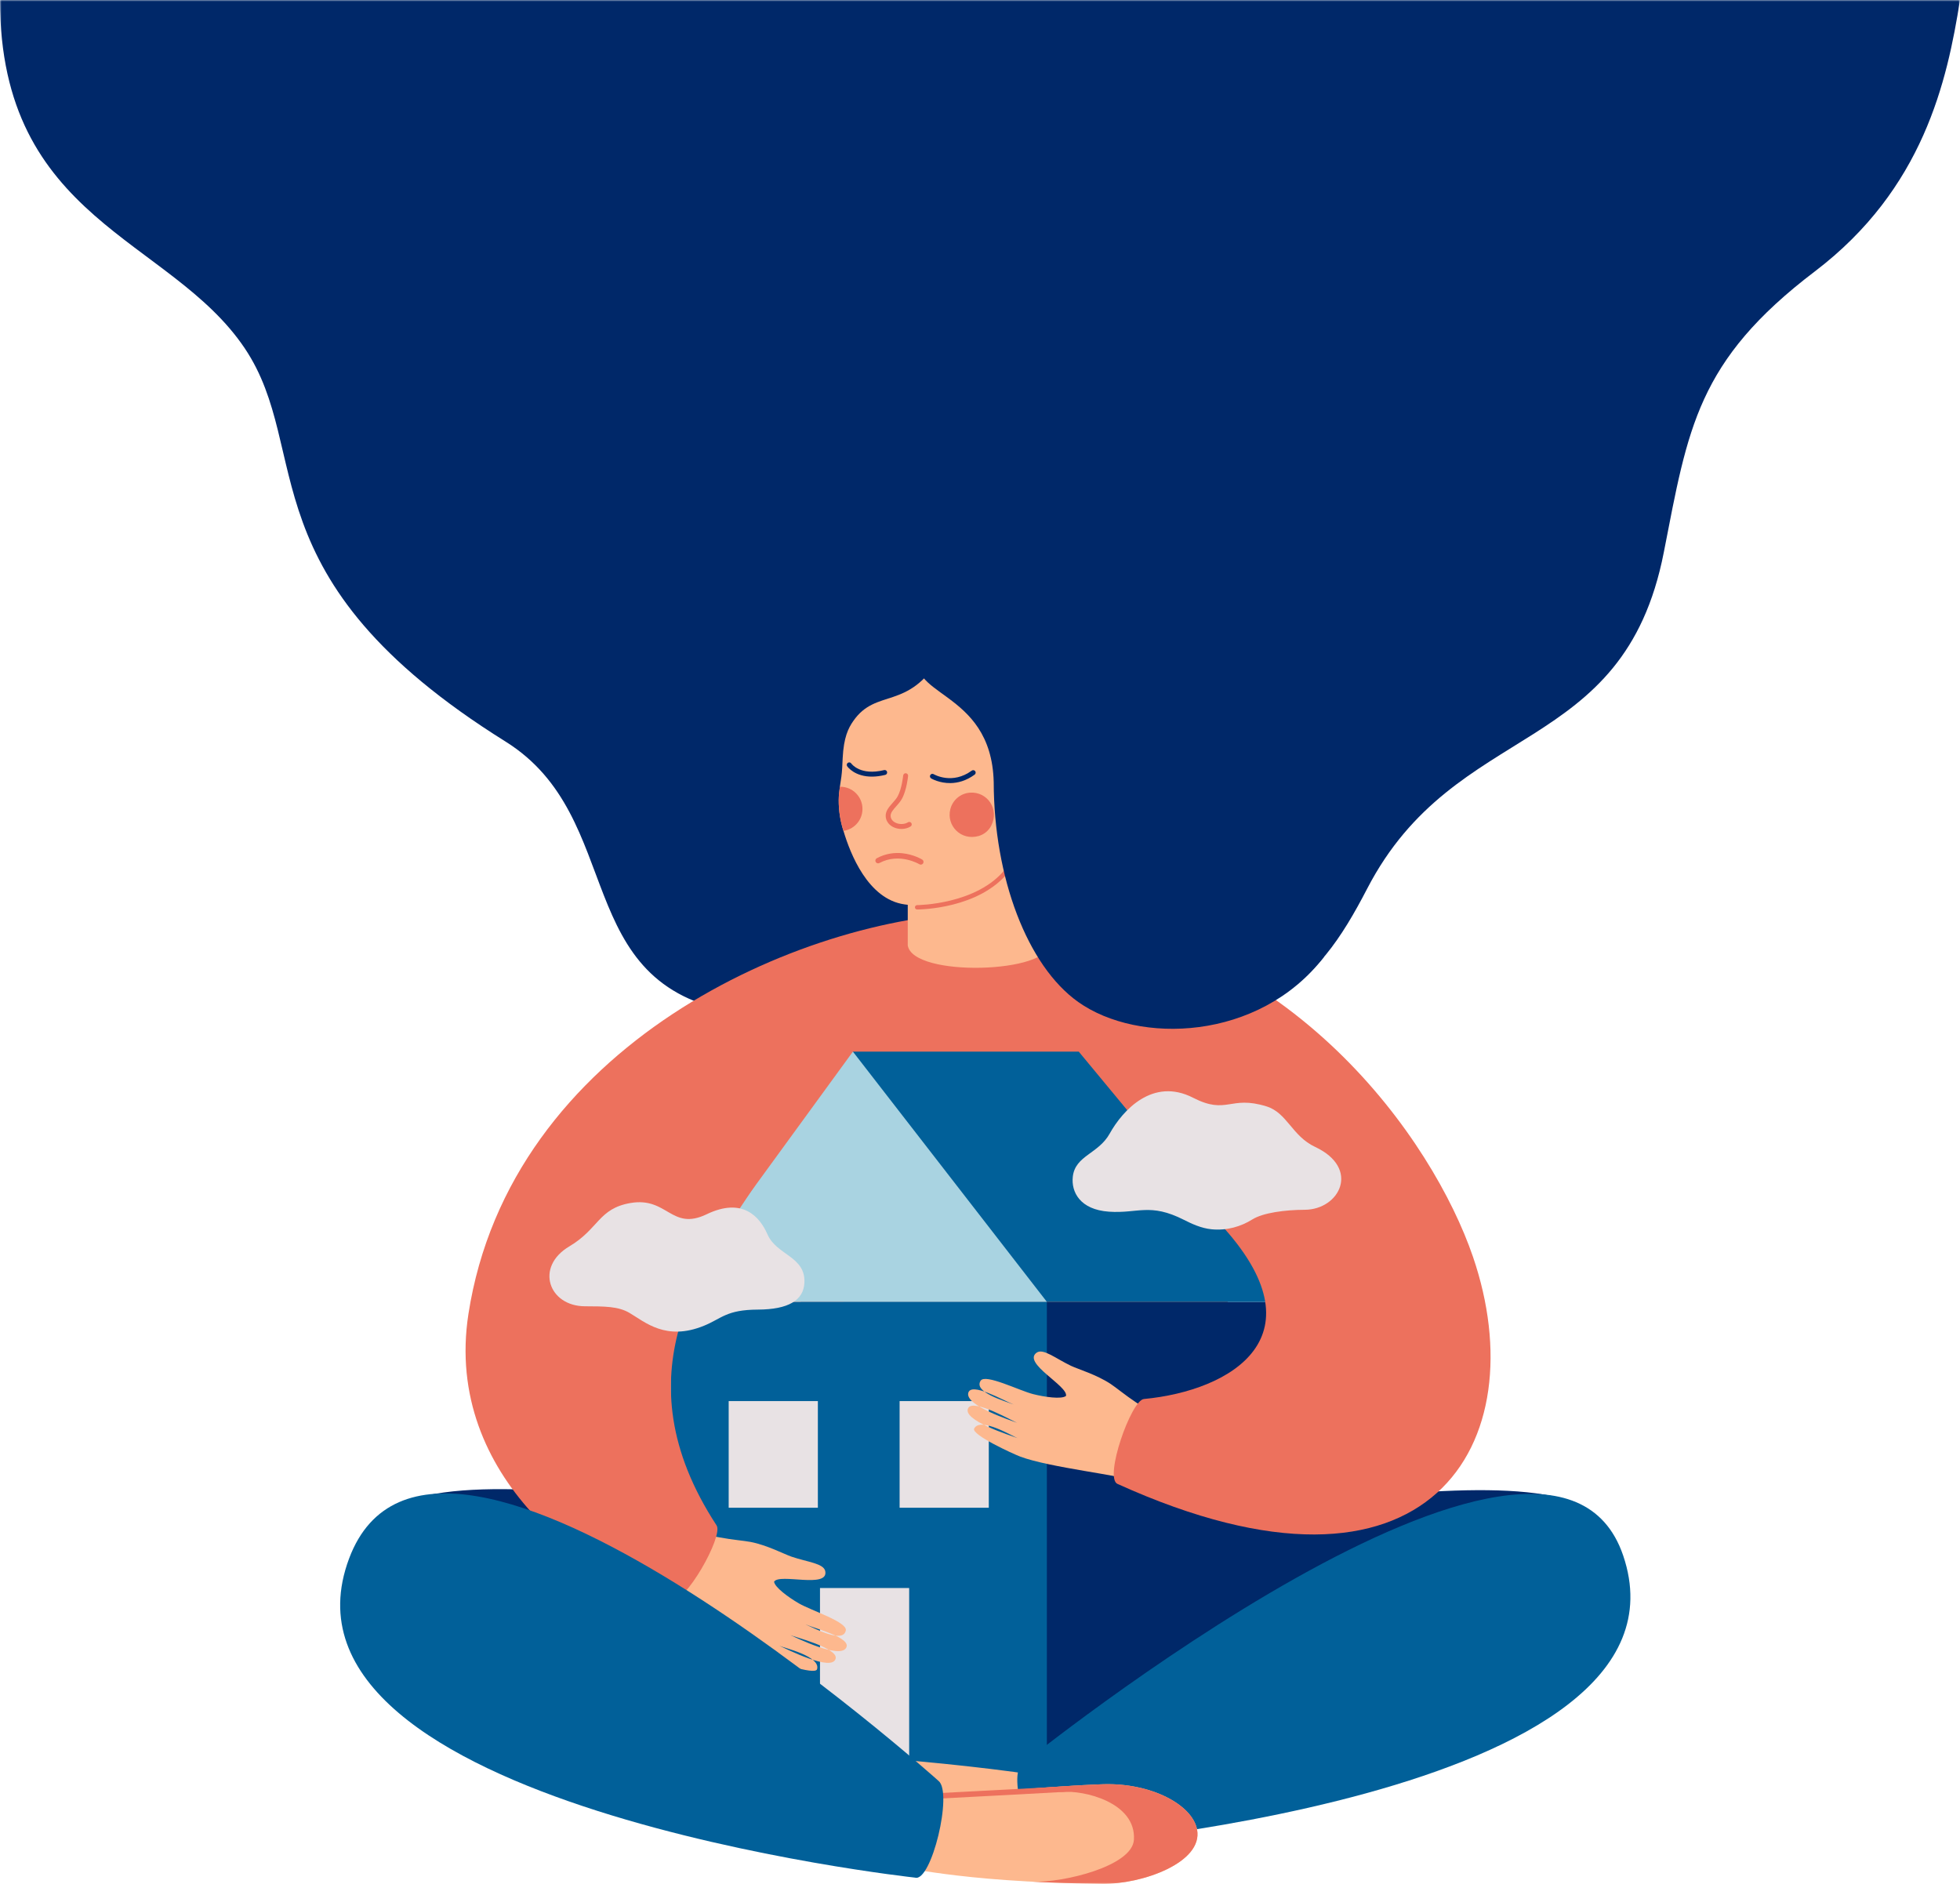
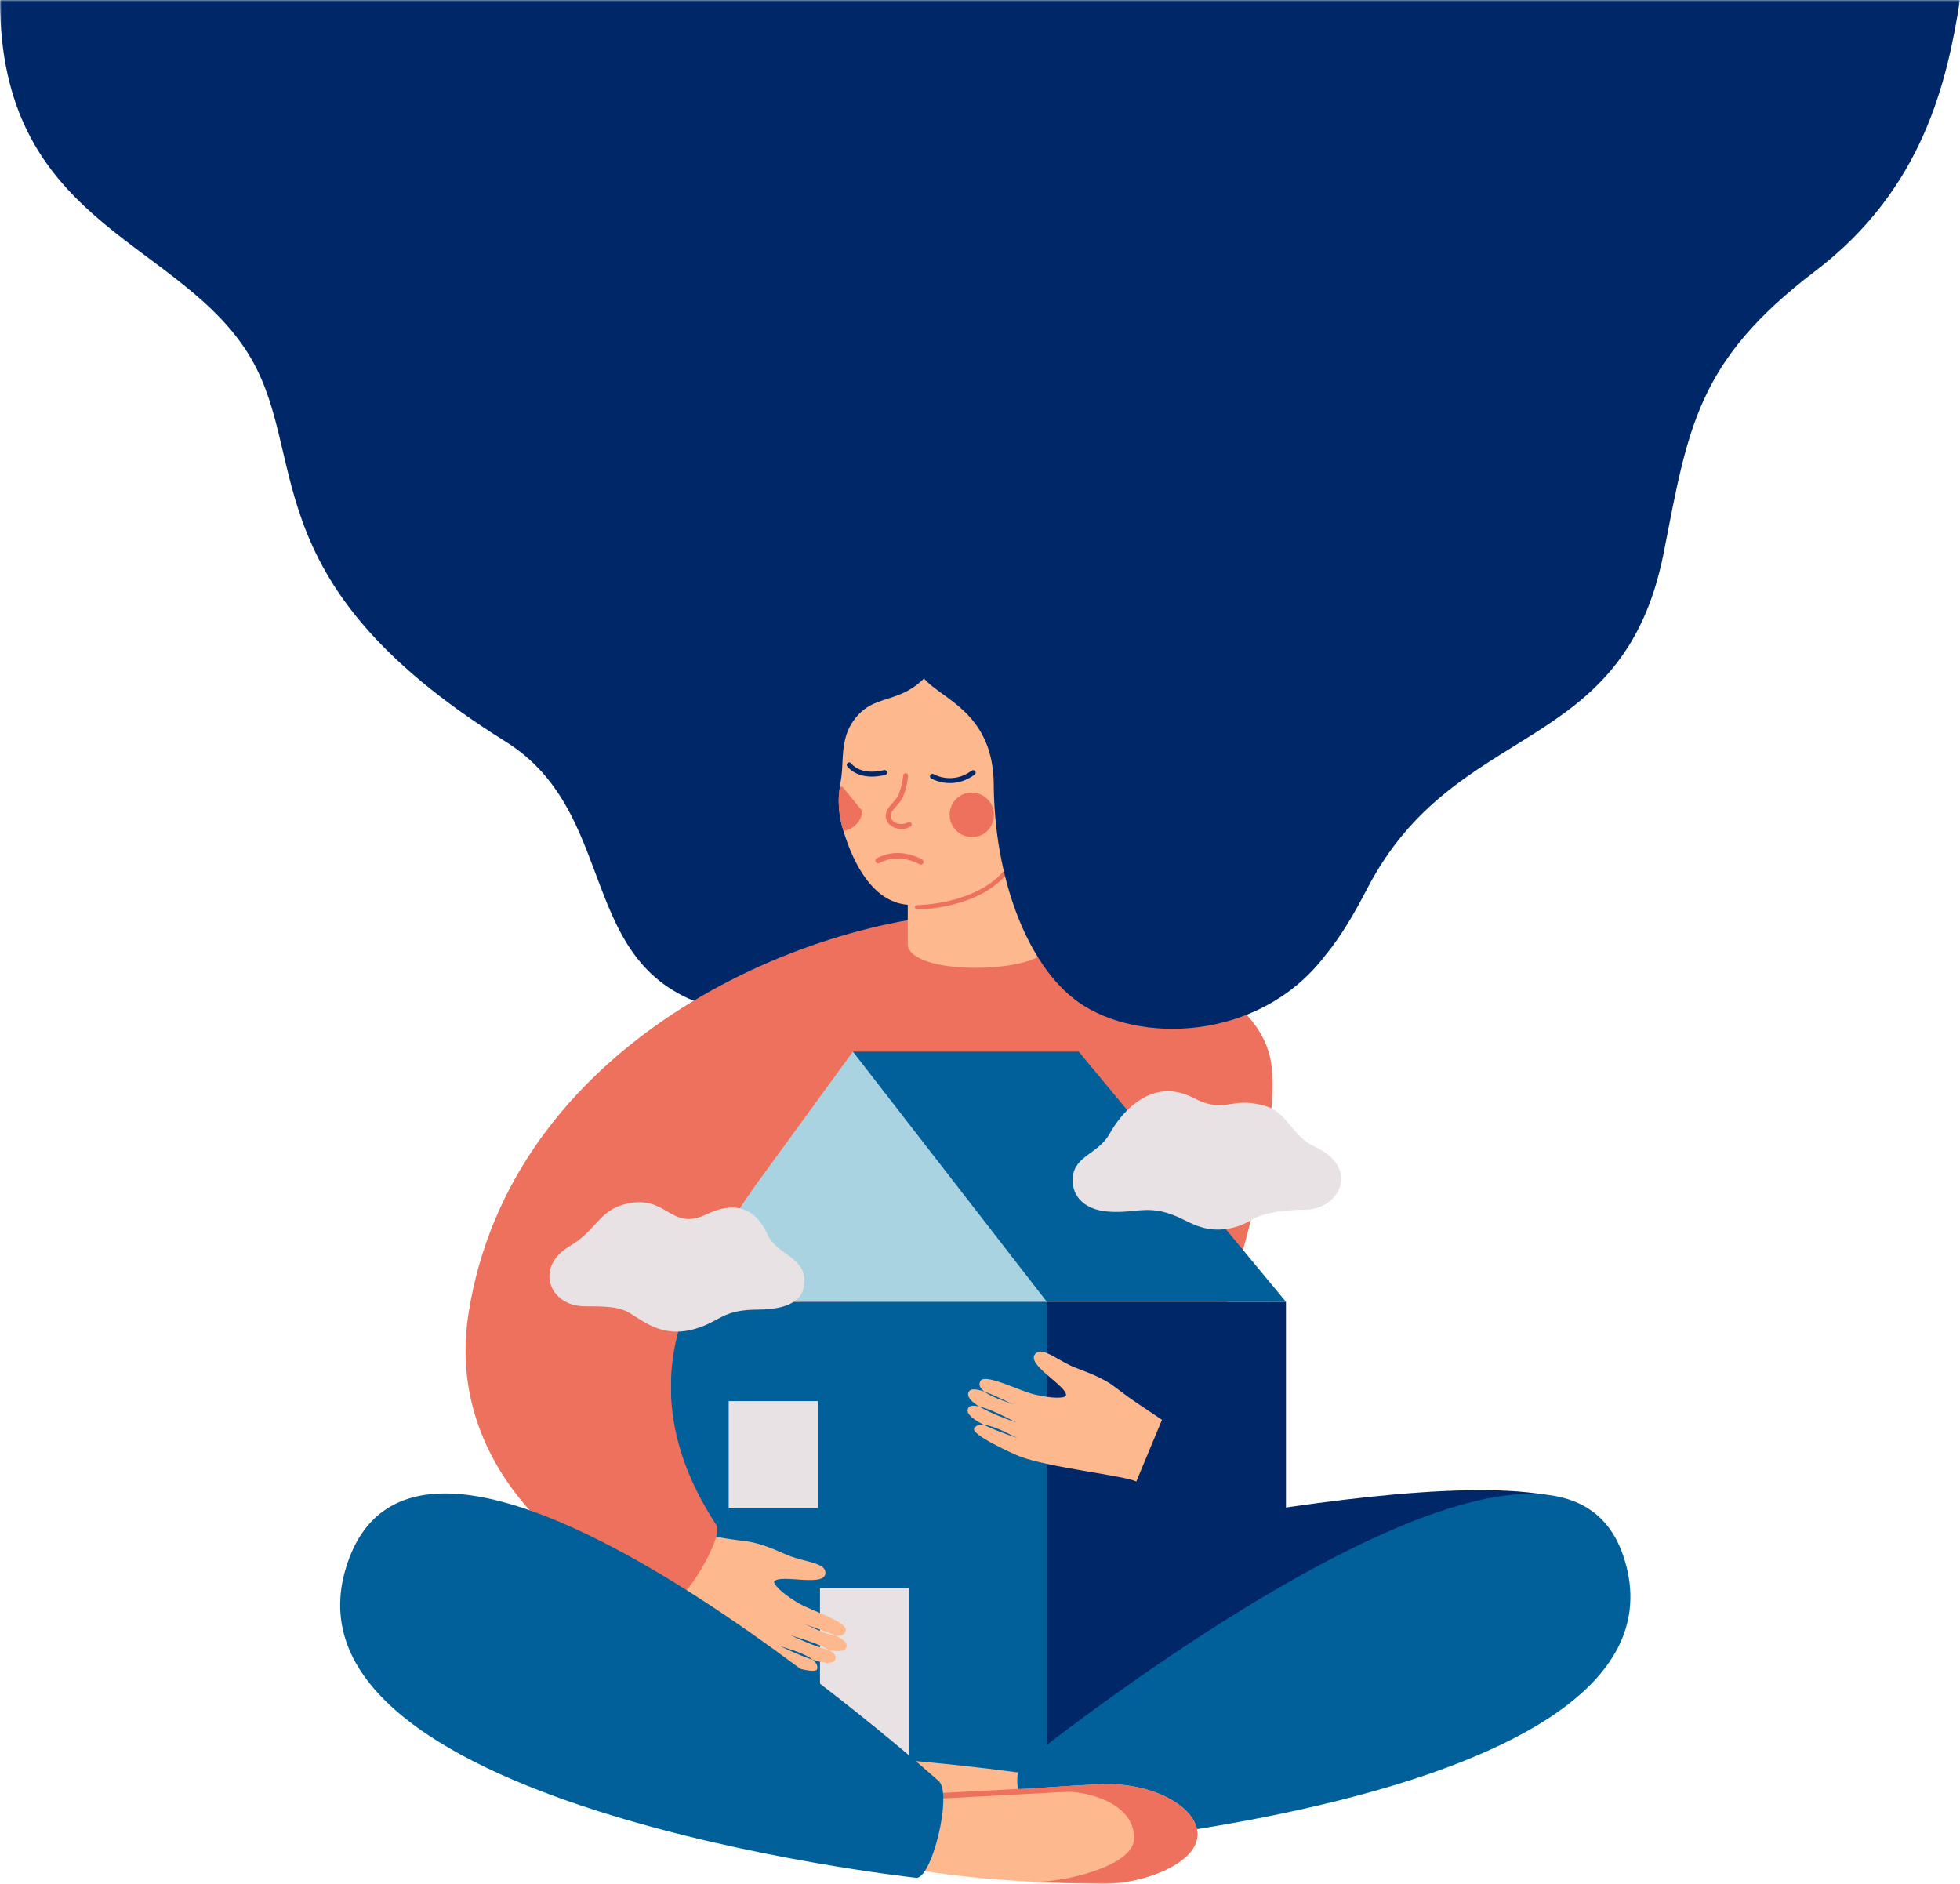
<svg xmlns="http://www.w3.org/2000/svg" xmlns:xlink="http://www.w3.org/1999/xlink" width="643px" height="618px" viewBox="0 0 643 618" version="1.1">
  <title>Group 42</title>
  <defs>
    <polygon id="path-1" points="0 0 643 0 643 333.266 0 333.266" />
    <polygon id="path-3" points="0 618 643 618 643 0 0 0" />
  </defs>
  <g id="Page-1" stroke="none" stroke-width="1" fill="none" fill-rule="evenodd">
    <g id="7-TRASTORNOS-AFECTIVOS--Obsesiones-y-compulsiones-1-Transtorno-obsesivo-compulsivo" transform="translate(0, -768)">
      <g id="Group-42" transform="translate(0, 768)">
        <g id="Group-3">
          <mask id="mask-2" fill="white">
            <use xlink:href="#path-1" />
          </mask>
          <g id="Clip-2" />
          <path d="M80.279,114.236 C103.063,148.13 79.735,189.513 165.829,243.263 C205.866,268.256 186.559,323.155 241.609,332.143 C244.854,332.672 328.17,330.498 328.289,330.545 C328.586,330.657 328.877,330.769 329.167,330.881 C338.378,334.427 344.403,325.208 348.542,326.383 C413.423,344.798 431.729,323.916 448.518,291.531 C477.551,235.531 532.59,248.942 545.835,181.165 C553.784,140.492 556.731,118.405 595.355,89.057 C630.985,61.984 638.766,26.684 643,-6.69020507e-05 L0,-6.69020507e-05 C0,72.45 55.866,77.918 80.279,114.236" id="Fill-1" fill="#002869" mask="url(#mask-2)" />
        </g>
-         <path d="M342.626,602.323 C284.68,608.13 124.786,497.974 124.786,497.974 C148.853,469.875 319.902,513.348 319.902,513.348 C328.288,516.165 347.604,600.264 342.626,602.323" id="Fill-4" fill="#002869" />
        <path d="M305.238,601.426 C363.184,607.233 522.383,496.413 522.383,496.413 C496.234,472.658 327.962,512.451 327.962,512.451 C319.577,515.269 300.26,599.367 305.238,601.426" id="Fill-6" fill="#002869" />
        <path d="M229.087,529.581 C229.087,529.581 237.371,499.98 255.521,472.602 C291.93,476.836 350.943,477.416 386.762,473.391 C386.762,473.391 404.22,507.344 408.425,528.622 C412.458,549.03 247.834,567.957 229.087,529.581" id="Fill-8" fill="#002869" />
        <path d="M255.521,472.603 C255.521,472.603 225.669,407.141 231.903,347.381 C238.249,286.546 411.611,295.481 417.175,350.011 C420.857,386.091 386.762,473.391 386.762,473.391 C385.058,479.951 257.059,481.441 255.521,472.603" id="Fill-10" fill="#ED715D" />
        <mask id="mask-4" fill="white">
          <use xlink:href="#path-3" />
        </mask>
        <g id="Clip-13" />
        <polygon id="Fill-12" fill="#002869" mask="url(#mask-4)" points="262.646 584.775 421.878 584.775 421.878 427.07 262.646 427.07" />
        <polygon id="Fill-14" fill="#016099" mask="url(#mask-4)" points="220 584.775 343.434 584.775 343.434 427.07 220 427.07" />
        <polygon id="Fill-15" fill="#E8E2E4" mask="url(#mask-4)" points="239.053 494.617 268.309 494.617 268.309 459.631 239.053 459.631" />
-         <polygon id="Fill-16" fill="#E8E2E4" mask="url(#mask-4)" points="295.125 494.617 324.381 494.617 324.381 459.631 295.125 459.631" />
        <polygon id="Fill-17" fill="#E8E2E4" mask="url(#mask-4)" points="269.008 587.431 298.264 587.431 298.264 520.955 269.008 520.955" />
        <polygon id="Fill-18" fill="#016099" mask="url(#mask-4)" points="353.896 344.99 279.804 344.99 276.748 427.07 421.878 427.07" />
        <polygon id="Fill-19" fill="#A9D3E1" mask="url(#mask-4)" points="279.804 344.99 220.001 427.07 343.434 427.07" />
        <path d="M364.324,453.98 C359.682,450.926 353.654,449.159 351.332,448.052 C346.399,445.701 342.236,442.229 340.089,443.741 C335.257,447.144 350.479,454.67 349.715,457.937 C348.291,459.101 342.73,458.313 338.911,457.34 C334.337,456.173 323.25,450.573 321.712,452.94 C319.279,456.682 329.396,459.53 332.559,460.759 C329.259,459.506 318.468,453.145 317.636,457.024 C316.754,461.132 331.472,465.924 333.667,466.752 C332.588,466.4 319.558,458.854 317.689,461.822 C315.157,465.841 331.614,470.943 333.81,471.77 C332.441,471.338 321.657,464.661 319.588,468.638 C318.535,470.663 332.458,476.989 334.652,477.82 C344.325,481.484 368.453,483.996 372.783,486.006 L381.201,465.763 C381.201,465.763 375.466,461.894 372.696,460.058 C369.232,457.761 366.065,455.125 364.324,453.98" id="Fill-20" fill="#FDB88E" mask="url(#mask-4)" />
-         <path d="M366.59,486.792 C469.738,533.544 503.942,472.857 483.228,412.297 C470.134,374.012 423.953,307.526 342.262,299.386 L400.265,401.46 C434.324,438.208 404.095,456.236 375.255,458.948 C371.101,459.339 362.149,484.779 366.59,486.792" id="Fill-21" fill="#ED715D" mask="url(#mask-4)" />
        <path d="M246.249,505.84 C251.703,506.898 257.251,509.846 259.685,510.676 C264.857,512.441 270.259,512.864 270.741,515.447 C271.825,521.259 255.678,516.01 253.946,518.882 C254.153,520.71 258.683,524.033 262.095,526.004 C266.184,528.366 278.027,532.105 277.477,534.874 C276.607,539.253 267.378,534.222 264.256,532.891 C267.493,534.301 279.656,537.287 277.545,540.647 C275.31,544.202 261.431,537.348 259.282,536.406 C260.299,536.909 274.891,540.612 274.159,544.044 C273.167,548.69 257.827,540.841 255.678,539.899 C256.959,540.546 269.337,543.303 268.043,547.596 C267.384,549.781 253.004,544.579 250.853,543.641 C241.372,539.504 222.349,524.44 217.847,522.853 L225.947,502.48 C225.947,502.48 232.751,503.718 236.016,504.34 C240.098,505.117 244.203,505.443 246.249,505.84" id="Fill-22" fill="#FDB88E" mask="url(#mask-4)" />
        <path d="M220.001,525.163 C194.847,518.954 145.308,485.063 153.671,431.072 C167.348,342.762 262.646,300.836 321.5,299.386 C276.42,320.83 256.126,352.333 247.818,388.701 C230.675,414.814 202.501,450.585 235.091,500.427 C237.375,503.921 224.734,526.331 220.001,525.163" id="Fill-23" fill="#ED715D" mask="url(#mask-4)" />
        <path d="M347.991,605.393 C347.991,605.393 350.537,583.899 339.678,582.274 C321.461,579.549 296.05,577.106 284.558,576.558 C269.51,575.84 256.458,582.849 254.857,591.014 C252.754,601.735 271.657,609.184 284.206,609.231 C332.183,609.412 346.399,603.826 347.991,605.393" id="Fill-24" fill="#FDB88E" mask="url(#mask-4)" />
        <path d="M343.434,606.127 C343.434,606.127 559.739,590.506 532.501,510.298 C508.333,439.128 335.38,578.711 335.38,578.711 C330.335,582.152 337.983,607.422 343.434,606.127" id="Fill-25" fill="#016099" mask="url(#mask-4)" />
        <path d="M294.905,613.155 C294.905,613.155 292.675,591.621 304.079,590.168 C309.895,589.427 316.406,588.723 322.991,588.091 C338.068,586.644 353.531,585.577 361.914,585.321 C377.686,584.84 391.211,592.054 392.722,600.244 C394.706,610.998 374.76,618.148 361.619,617.998 C311.376,617.423 296.604,611.613 294.905,613.155" id="Fill-26" fill="#FDB88E" mask="url(#mask-4)" />
        <path d="M338.187,586.765 C347.751,586.013 356.377,585.49 361.914,585.321 C377.685,584.841 391.211,592.054 392.722,600.244 C394.706,610.998 374.76,618.148 361.619,617.998 C352.982,617.899 345.394,617.645 338.74,617.301 C348.913,617.649 371.457,612.21 371.996,603.543 C372.759,591.263 355.51,587.179 348.357,587.881 L338.187,586.765 Z" id="Fill-27" fill="#ED715D" mask="url(#mask-4)" />
        <path d="M303.364,590.272 C303.379,590.272 303.395,590.271 303.411,590.271 C318.092,589.515 352.317,587.736 353.04,587.556 C353.52,587.435 353.811,586.948 353.692,586.468 C353.576,586.005 353.119,585.715 352.656,585.804 C351.223,585.988 316.583,587.796 303.318,588.48 C302.824,588.506 302.444,588.927 302.47,589.422 C302.494,589.9 302.89,590.272 303.364,590.272" id="Fill-28" fill="#ED715D" mask="url(#mask-4)" />
        <path d="M300.176,615.959 C300.176,615.959 84.166,592.459 114.517,511.298 C142.711,435.908 307.881,584.217 307.881,584.217 C312.69,587.982 305.53,617.609 300.176,615.959" id="Fill-29" fill="#016099" mask="url(#mask-4)" />
        <path d="M342.39,271.943 L344.062,309.406 C345.149,319.282 299.377,320.805 297.798,310.113 L297.798,294.846 L342.39,271.943 Z" id="Fill-30" fill="#FDB88E" mask="url(#mask-4)" />
        <path d="M336.803,259.705 C337.041,290.877 314.067,299.163 296.743,296.691 C284.719,294.975 278.919,279.973 276.738,272.666 C276.731,272.639 276.716,272.605 276.709,272.578 C275.636,269.294 275.129,265.829 275.146,262.445 C275.163,260.951 275.324,259.532 275.533,258.097 C275.686,257.015 275.867,255.918 276.026,254.78 C276.276,252.953 276.339,250.998 276.445,248.768 C276.787,241.814 278.304,238.886 279.894,236.582 C287.479,225.569 297.772,233.393 308.538,215.481 C315.482,203.943 336.648,239.339 336.803,259.705" id="Fill-31" fill="#FDB88E" mask="url(#mask-4)" />
        <path d="M311.759,265.486 C310.421,270.856 315.25,275.9 321.058,274.252 C322.821,273.752 324.319,272.529 325.163,270.903 C327.987,265.465 323.869,259.627 318.223,260.035 C315.102,260.26 312.517,262.447 311.759,265.486" id="Fill-32" fill="#ED715D" mask="url(#mask-4)" />
-         <path d="M282.908,266.108 C282.568,269.506 279.938,272.11 276.709,272.577 C275.635,269.294 275.129,265.829 275.147,262.445 C275.162,260.951 275.324,259.532 275.533,258.097 C275.822,258.092 276.117,258.101 276.413,258.13 C280.407,258.537 283.314,262.112 282.908,266.108" id="Fill-33" fill="#ED715D" mask="url(#mask-4)" />
+         <path d="M282.908,266.108 C282.568,269.506 279.938,272.11 276.709,272.577 C275.635,269.294 275.129,265.829 275.147,262.445 C275.162,260.951 275.324,259.532 275.533,258.097 C275.822,258.092 276.117,258.101 276.413,258.13 " id="Fill-33" fill="#ED715D" mask="url(#mask-4)" />
        <path d="M300.867,298.36 C300.471,298.36 300.15,298.039 300.15,297.644 C300.15,297.247 300.471,296.926 300.866,296.926 C301.063,296.926 320.673,296.778 329.9,284.978 C330.142,284.666 330.593,284.61 330.906,284.855 C331.217,285.099 331.272,285.55 331.028,285.862 C321.367,298.218 301.699,298.36 300.867,298.36" id="Fill-34" fill="#ED715D" mask="url(#mask-4)" />
        <path d="M286.286,254.772 C280.415,254.872 278.048,251.544 277.932,251.373 C277.678,251.005 277.772,250.501 278.14,250.248 C278.507,249.996 279.009,250.087 279.263,250.453 C279.393,250.637 282.274,254.537 290.036,252.631 C290.472,252.522 290.907,252.79 291.014,253.224 C291.121,253.658 290.855,254.096 290.421,254.203 C288.884,254.581 287.509,254.75 286.286,254.772" id="Fill-35" fill="#002869" mask="url(#mask-4)" />
        <path d="M311.861,256.893 C308.229,256.955 305.65,255.466 305.477,255.364 C305.092,255.136 304.965,254.639 305.193,254.255 C305.42,253.87 305.915,253.743 306.3,253.97 C306.546,254.115 312.428,257.466 318.794,252.809 C319.155,252.546 319.661,252.624 319.925,252.985 C320.188,253.346 320.109,253.853 319.749,254.116 C316.925,256.182 314.178,256.853 311.861,256.893" id="Fill-36" fill="#002869" mask="url(#mask-4)" />
        <path d="M295.837,271.942 C294.895,271.958 293.937,271.764 293.089,271.355 C291.656,270.664 290.741,269.446 290.578,268.013 C290.369,266.17 291.612,264.77 292.815,263.415 C293.413,262.743 294.03,262.047 294.441,261.324 C295.863,258.816 296.299,254.433 296.303,254.389 C296.346,253.944 296.747,253.618 297.186,253.661 C297.63,253.704 297.956,254.099 297.914,254.544 C297.895,254.737 297.442,259.313 295.847,262.123 C295.352,262.995 294.677,263.756 294.025,264.491 C292.969,265.679 292.058,266.705 292.186,267.83 C292.321,269.02 293.249,269.635 293.79,269.896 C295.074,270.515 296.752,270.457 297.869,269.756 C298.246,269.519 298.746,269.631 298.984,270.011 C299.221,270.39 299.107,270.889 298.729,271.127 C297.896,271.65 296.876,271.924 295.837,271.942" id="Fill-37" fill="#ED715D" mask="url(#mask-4)" />
        <path d="M309.329,189.478 C312.976,186.055 368.947,177.488 389.72,234.302 C394.638,247.753 434.324,313.968 434.324,313.968 C412.962,341.536 373.45,342.702 353.739,328.714 C336.914,316.774 326.077,287.767 325.999,256.601 C325.255,225.359 294.921,228.798 302.318,213.146 C313.025,190.494 309.329,189.478 309.329,189.478" id="Fill-38" fill="#002869" mask="url(#mask-4)" />
        <path d="M295.85,283.965 C299.554,283.965 302.328,282.67 302.518,282.579 C302.964,282.365 303.152,281.83 302.939,281.383 C302.725,280.937 302.19,280.75 301.745,280.961 C301.677,280.993 294.811,284.17 288.657,279.983 C288.246,279.704 287.691,279.811 287.412,280.22 C287.134,280.629 287.241,281.187 287.649,281.465 C290.468,283.383 293.368,283.965 295.85,283.965" id="Fill-39" fill="#ED715D" mask="url(#mask-4)" transform="translate(295.142, 281.896) scale(1, -1) rotate(-6) translate(-295.142, -281.896) " />
        <path d="M431.435,376.243 C423.85,372.687 422.277,365.065 415.503,362.958 C403.44,359.207 402.595,365.863 391.394,360.116 C378.209,353.351 368.328,364.194 364.027,371.911 C360.317,378.567 352.723,379.056 351.943,386.03 C351.387,391.001 354.275,396.816 363.779,397.494 C373.29,398.173 377.205,394.499 388.37,400.161 C390.978,401.484 394.096,402.93 397.425,403.265 C402.57,403.781 407.242,402.296 410.805,400.058 C414.388,397.807 421.689,396.899 428.026,396.872 C439.491,396.824 446.412,383.264 431.435,376.243" id="Fill-40" fill="#E8E2E4" mask="url(#mask-4)" />
        <path d="M191.884,428.529 C198.437,428.555 202.834,428.538 206.514,430.702 C211.608,433.696 218.463,440.02 230.962,434.909 C236.811,432.517 238.28,429.666 248.646,429.618 C258.637,429.572 263.645,426.583 263.898,420.752 C264.273,412.133 254.757,411.775 251.794,404.96 C249.172,398.93 243.448,392.751 231.832,398.34 C220.229,403.921 219.022,392.572 206.849,394.649 C196.336,396.442 196.437,403.156 186.779,408.876 C175.399,415.615 180.026,428.484 191.884,428.529" id="Fill-41" fill="#E8E2E4" mask="url(#mask-4)" />
      </g>
    </g>
  </g>
</svg>